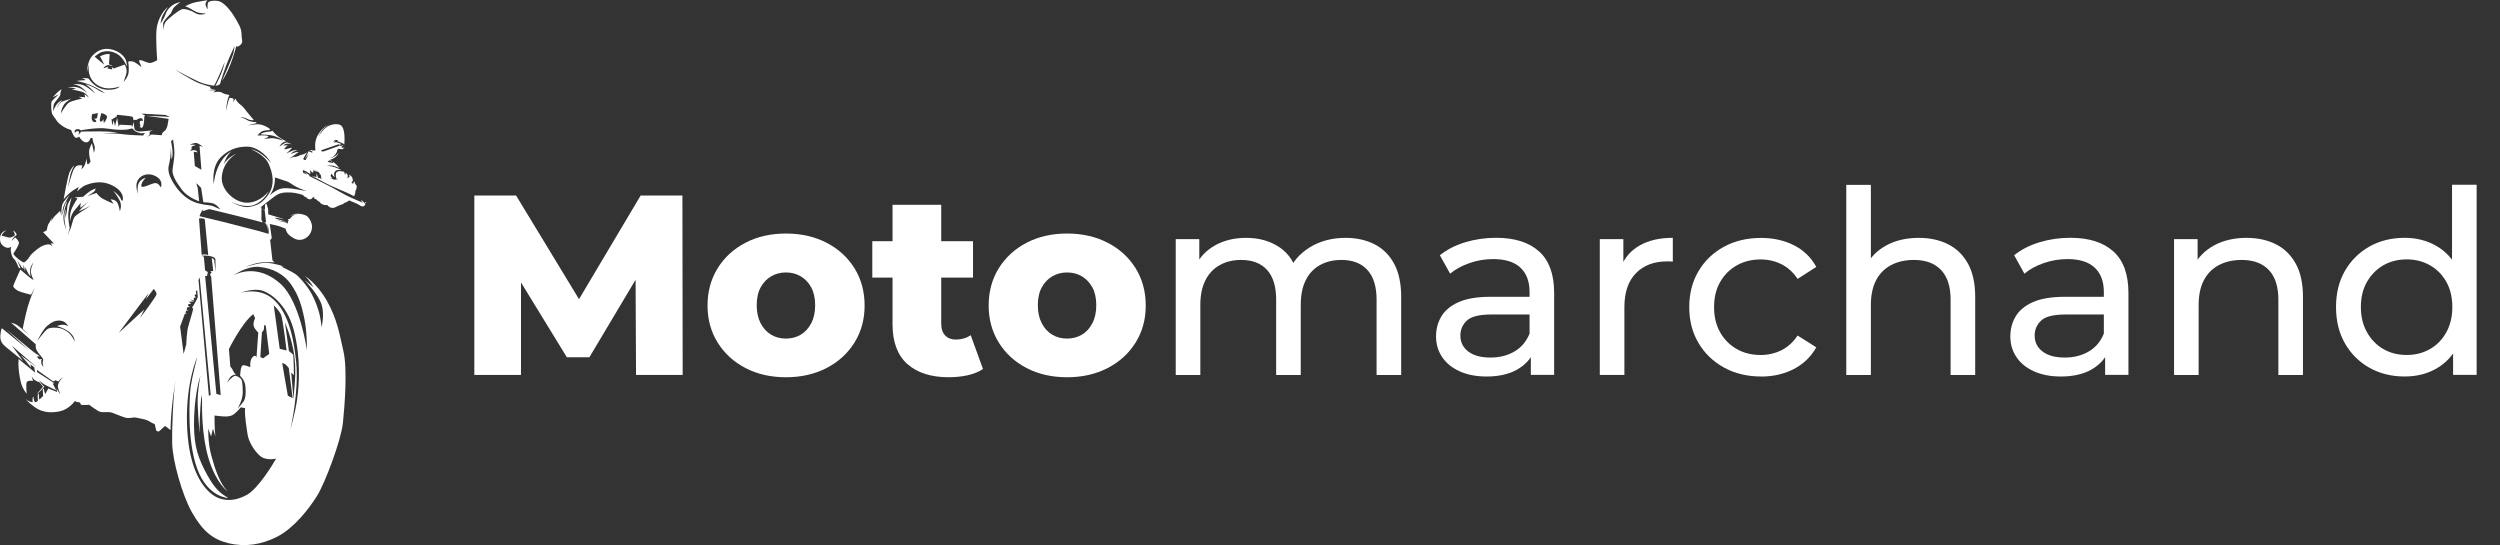
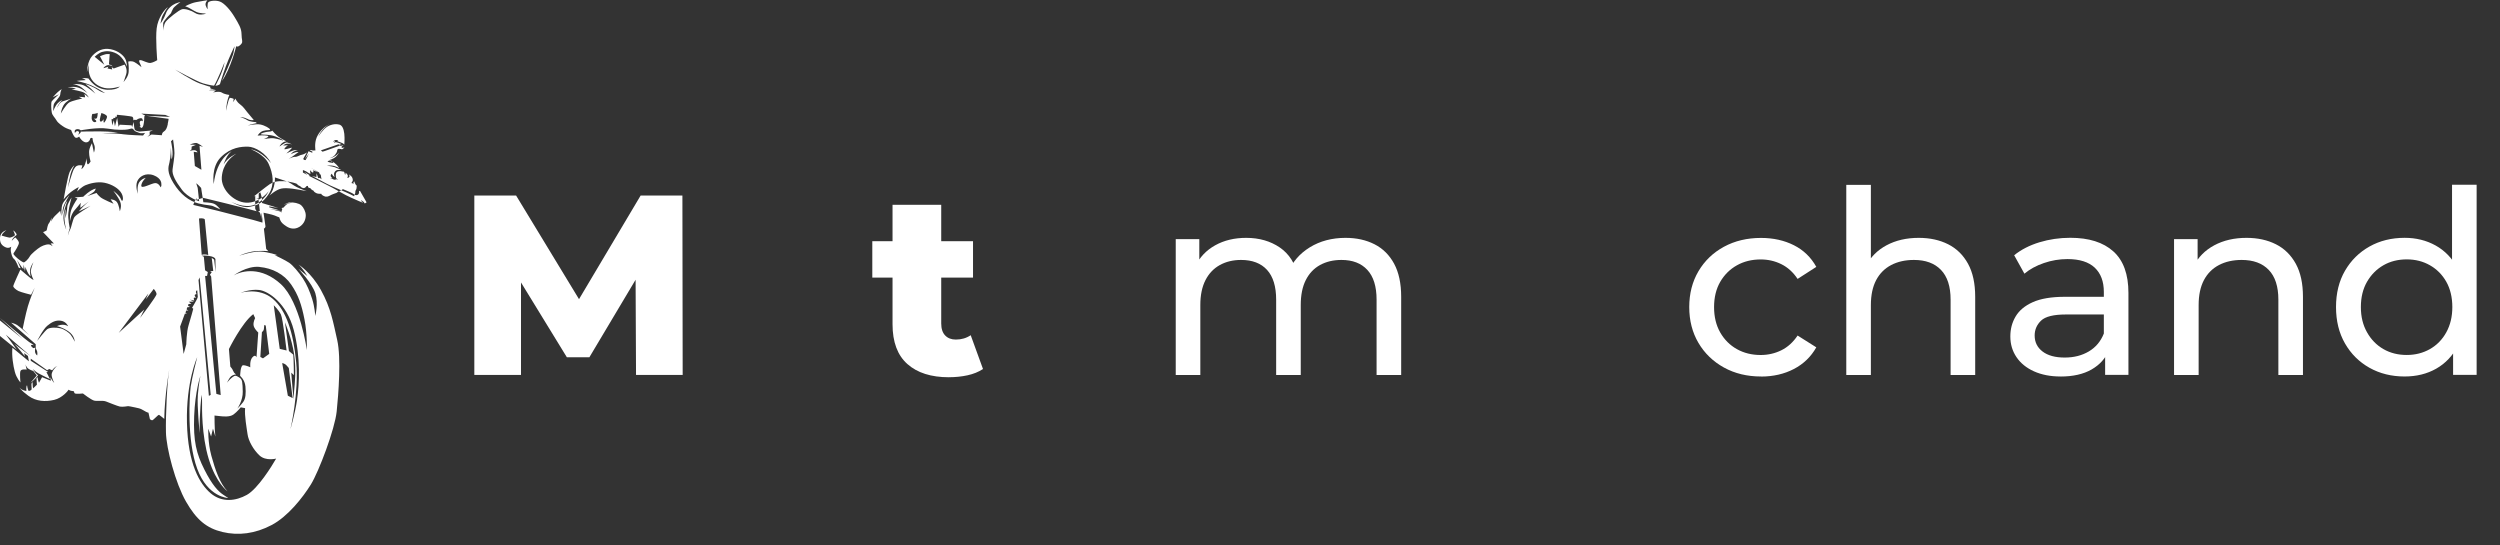
<svg xmlns="http://www.w3.org/2000/svg" id="Lager_1" data-name="Lager 1" viewBox="0 0 756.33 164.94">
  <rect x="0" y="0" width="756.33" height="164.94" fill="#333333" stroke="none" />
-   <path d="M110.9,61.21s-.61.55-.67.21-.86-.8-.86-.8l-.19.19s.44.17.57.38-.34,0-1.1-.32c-.76-.34-3.5-1.45-5.65-2.72s-2.76-1.5-3.79-2.06c-1.03-.59-5.81-2.91-5.81-2.91l.32-.15-1.66-1.01.91.91-1.33-.74v-.74s.63.19.97.4,1.28.88,1.31.72c0-.17-.15-1.1-.15-1.1,0,0,.8.95.97.7.19-.25-.04-.67-.04-.67l1.56.65-2.19-1.39s2.17,1.28,2.38,1.35.25.55.25.55l.34.21.21,1.37s-.23-.23-.42-.36c-.17-.13-.57,0-.57,0l-.48-1.47-.06,1.16-1.35-.34s2.04,1.03,3.33,1.75,2.84,1.47,5.31,2.49c2.49,1.01,4.11,1.9,4.11,1.9,0,0,.46-1.01.38-1.33s.27-.59.34-.99c.06-.4.15-.99-.06-1.03s-.63-1.18-.63-1.18l-.25.38.11.36-.7-.21s.36-.51.42-.78c.04-.27-.04-.63-.23-.97-.17-.34-.86-.8-.91-.86s.23.46.13.72-.67.38-.67.38c0,0,.23-.48.17-.78-.06-.29-.63-.82-.63-.82l-.17.7s-.23-.61-.27-.86c-.04-.23-.57-.21-.57-.21,0,0-.13-.08-.63-.11-.51,0-.88.04-1.16.38-.27.32-.23.95-.13,1.58.06.32.38.48.67.57h0c-.53,0-1.05-.25-1.05-.25l.46.32s-.74.04-.97-.15-.99-.25-.99-.25c0,0,.7-.06.76-.06.08,0-.57-.44-.51-.78.06-.34.34-.59.34-.59l.19.36c.19.36.67.67.67.67,0,0-.21-.61-.17-1.03.04-.44.44-.99.95-1.1.51-.11,1.28.02,1.28.02,0,0-.97-.51-1.96-.86s-2.46-.46-2.46-.46c0,0,1.07-.17,1.9,0,.8.15,1.87.72,1.87.72,0,0-.4-.61-.78-.99-.36-.38-1.12-.95-1.12-.95l.11.38s-.46-.06-.99-.15c-.53-.08-.78-.34-.78-.34,0,0,.23-.15.7-.15s.84.38.84.38c0,0-.15-.32-.36-.42-.23-.11-.99-.13-.99-.13,0,0,.7-.06,1.75-.65,1.05-.59,1.52-1.69,1.52-1.69-1.1,1.47-2.8,1.71-2.8,1.71,0,0,.34-.11.95-.44.61-.36.8-.76,1.12-1.24.32-.51.08-1.12.61-1.16.51-.04.74.15,1.05.13s.76-.61.76-.61c0,0-.13.06-.42.15-.29.08-.61-.11-.51-.27s.67-.61.67-.61c0,0-.67.32-.88.32-.23,0-.32-.15-.32-.15,0,0-.23.23-.82.38s-4.28,1.62-4.44,1.5c-.17-.13-.42-.38-.42-.38l5.29-1.83.84.32s-.38-.29-.42-.34c-.02-.04.59-.04.59-.04,0,0-.78-.32-1.1-.42-.34-.11-.72-.17-.72-.17-.21.11-.51.19-.51.19.06-.34.42-.63.42-.63-.27,0-.76.4-.76.4.11-.27.4-.53.76-.61.36-.08.84.17.84.17l-.27.19s1.52.53,1.75.7.36.34.36.34c0,0,.17-1.77,0-3.29-.19-1.52-.61-2.53-1.52-2.78-.88-.25-2.27-.17-3.62.63s-2.74,3.05-2.74,3.05c0,0,.42-1.05,1.43-2.21s1.98-1.54,1.98-1.54c0,0-.44.13-1.03.53-.61.4-2.02,1.56-2.82,3.37s-.4,3.98-.4,3.98c0,0-.48.04-.7.04s-.63-.15-.63-.15l-.36.04s.11.21.53.32c.44.11.19.44.13.44s-1.07-.44-1.07-.44l-1.07,2.38,1.2-1.66s-.86,1.79-1.01,1.94-.7-.19-.74-.27c-.04-.08,1.14-2.02,1.14-2.02,0,0-.99.65-1.56.7s-1.26.65-2.02.63-1.96.63-1.96.63c0,0,.67-.4,1.22-.78.55-.4,1.79-1.31,1.79-1.31-.97-.13-2.4.7-2.4.7l.48-.51c.48-.51,1.73-.76,1.73-.76h-.78c-.78-.02-2.74,1.03-2.74,1.03,0,0,2.06-1.83,1.62-1.77s-2.46.8-2.19.32c.25-.48,1.05-1.05,1.05-1.05l-1.43.08s.46-.48,1.14-.57c.7-.08,1.56.27,1.56.27,0,0-1.33-.78-1.87-.59s-1.94,1.18-1.94,1.18c0,0,.11-.38.72-.97.63-.57,1.35-.61,1.35-.61,0,0-.8-.34-2.02-1.12-1.22-.78-2.23-2.11-2.23-2.11,0,0-.19.32-1.05.32s-2.97.63-2.32.82c.63.19,2.42-.08,4.34.65,1.9.72,2.4,1.26,2.4,1.26,0,0-1.75-.57-2.86-.72-1.1-.15-3.1.25-3.1.25,0,0,2.11-.8,1.12-1.03s-2.97-.04-2.97-.04c0,0,.59-1.1,1.71-1.43,1.12-.34,2.13-.08,2.04-.42-.08-.34-1.54-1.22-2.91-1.5s-3.9.32-3.9.32c.99-.4,2.82-.74,2.82-.74l-.29-.29s-1.94-.13-2.59-.61c-.65-.48-2.19-.95-2.19-.95,0,0,1.14,0,2.21.57,1.07.59,1.94.34,1.94.34,0,0-1.22-1.45-1.94-2.32-.7-.84-1.22-1.71-2.23-2.44s-1.39-1.73-1.39-1.73c-.21.44-.8,1.12-.8,1.12,0,0,.44-.93.19-1.07-.23-.15-1.07-.29-1.07-.29-.59.72-1.12,3.94-1.12,3.94,0,0,0-1.12.27-2.55.29-1.43.7-2.25.7-2.25,0,0-1.47-.17-2.25-.7-.8-.53-2.7-.04-2.7-.04l.91-.59-.57-.06c-.57-.06-1.56-.02-1.56-.02.88-.38,2-.11,2-.11,0,0-.65-.27-1.22-.32s-.36-.63-.36-.63c0,0-.86-.17-3.18-.99s-7.48-4.21-7.48-4.21c0,0,6.49,3.58,8.47,4.17s3.31.7,3.31.7c1.12-1.81,3.2-7.12,3.2-7.12-.53,3.14-2.8,7.14-2.8,7.14.72,0,1.37-.46,1.37-.46,0,0,.76-2.59,1.77-5.35,1.01-2.78,2.65-6.15,2.65-6.15,0,0-.04.72-.32,2.02-.25,1.31-3.5,8.53-3.5,8.53,2.7-3.79,4.34-10.55,4.34-10.55.42.32,1.1-.11,1.6-.78.48-.67,0-1.16,0-2.91-.02-1.73-.84-3.03-2.13-5.18-1.28-2.15-3.08-4.13-4.38-4.63s-3.16-.23-3.54.21c-.36.44-.19,2.09-.19,2.09,0,0-.29-.25-.59-1.1-.29-.84.53-1.6.53-1.6,0,0-1.71.21-3.48.57s-3.26,1.26-3.26,1.26l.57.19c.57.19,1.96,1.14,2.93,1.56.99.4,2.84.44,2.84.44-.61.29-2.23.57-3.33-.17s-3.03-1.37-3.96-1.14c-.93.23-4.23,2.82-4.95,3.81-.72.97-.65,2.74-.65,2.74,0,0-.13-1.64-.11-2.32,0-.65,2.36-3.03,2.36-3.03,0,0,.34-.88.67-1.45s2.19-1.94,2.19-1.94c0,0-.57.11-1.5.48-.93.38-2.42,1.54-2.91,3.01-.48,1.45-1.64,3.08-1.64,3.08l.29-1.43c.29-1.43,1.98-3.62,1.98-3.62-1.1.76-3.03,3.37-3.41,6.47-.38,3.12.17,9.61.17,9.61,0,0-1.12.7-2,.84-.86.13-2.46-.84-3.1-.86s-.34.57-.02,1.22c.32.67.34.91.34.91,0,0-1.24-1.07-2.15-1.54-.93-.46-1.85-.13-1.85-.13,0,0,.27,1.6.13,3.18s-1.56,2.99-1.56,2.99c0,0,.34-.74.82-2.36.48-1.6-.48-2.91-.48-2.91l-3.29,1.18-.61-.42.15.72-1.43-.32.27-.51-1.5.44s.21-.53,1.01-.84c.78-.32,1.73.29,1.73.29-.17-.44-1.07-.59-1.07-.59l.23-3.14h-.72c-.72-.02-2.23.67-2.23.67l1.33,2.57-2.93-2.42s1.28-1.2,2.21-1.45,2.49-.53,4.49.53c1.98,1.05,3.08,3.92,3.08,3.92,0,0,0-1.35-.51-2.34-.48-.99-2.04-2.46-4.38-2.93-2.32-.46-4.13.4-5.62,2-1.5,1.6-1.62,4.89-1.62,4.89l.67-2.68c-.13.61-.34,2.04.15,3.6.65,2.04,2.36,3.39,4.42,3.88s4.72-.42,4.72-.42c0,0-.48.57-1.58.8s-2.84.42-4.72-.42c-1.87-.84-3.18-2.8-3.18-2.8-.36-.13-1.98-.15-1.98-.15,0,0,1.64.65.93.65s-2.53.23-2.53.23c0,0,2.63.55,4.4,1.33,1.79.78,4.23,2.36,4.23,2.36,0,0-1.16-.23-2.4-1.1s-3.48-1.64-3.48-1.64c0,0,.15.27.97.86s1.98,2.06,1.98,2.06c0,0-2.27-2.02-3.67-2.57-1.39-.57-3.14-.29-3.14-.29,0,0,.78,0,1.94.57s2.51,2.15,2.51,2.15c0,0-1.77-1.54-3.33-1.83s-2.72.11-2.72.11h.91c.91.02,1.58.4,1.58.4l-1.33.19s2.95.42,3.94,1.03c.97.61,1.26,1.39,1.26,1.39l-1.31-1.1s.42,1.18.04,1.05c-.38-.13-1.71-.15-1.71-.15l1.03.51s-2.95.61-3.94,1.18c-.99.59-2.55,3.37-2.55,3.37,0,0,.17-1.41.84-2.53s2.34-2.02,2.34-2.02c0,0-1.45.51-2.53.82s-1.75,2-1.75,2c.15-1.1,1.54-2.32,1.54-2.32,0,0-.57.08-1.39.93-.82.86-1.33,2.38-1.33,2.38,0,0-.04-1.07.13-1.94.17-.86,1.96-2.3,1.98-3.08,0-.78.44-1.64.44-1.64l-.67.46c-.67.46-2.04,2.02-2.04,2.02l1.87-.93s-1.9,1.73-2.17,2.15-.17,2.36,0,3.33.97,1.58,1.43,2.42,1.77,1.69,2.42,2.09c.65.4,2,.82,2,.82,0,0,.57,1.56,1.1,2.15.53.57,1.35-.15,1.35-.15,0,0,.46,1.03,1.43,1.56s1.71-.15,1.87-.8.76-.25.76-.25c0,0-.06.74.44,1.85.53,1.12-.04,2.49-.04,2.49l-.59-2.82s-.86,1.37-.88,2.61c-.02,1.26.46,2.91.46,2.91,0,0-.67,1.12-.95.76-.25-.36-.21-1.79-.21-1.79,0,0-.04.44-.48,1.73-.44,1.28-1.14,1.6-1.14,1.6l.29-1.14-.7-.04c-.7-.04-1.33.21-1.87,1.2s-1.83,5.6-1.83,5.6c0,0,.53-2.89.82-4.09s1.16-2.68,1.16-2.68c0,0-.76.55-1.41,1.98s-1.83,8.32-1.83,8.32c0,0,1.1-1.39,2.17-2.21,1.05-.82,2.42-1.54,2.42-1.54l-.53,1.37s1.41-1.43,2.53-1.9,3.58-1.2,5.81-.74,4.32,1.73,5.12,3.2c.82,1.47.27,3.03-.15,1.83-.42-1.2-2.32-2.59-2.32-2.59,0,0,1.5,1.92,2.06,3.31s-.11,2.86-.11,2.86c0,0-.27-1.96-.88-2.76-.61-.82-1.9-.84-1.9-.84l.88,1.33s-3.1-1.28-3.9-1.92c-.8-.65-1.26-1.35-1.26-1.35l-2.78.95s1.69-.99,2.02-1.31c.34-.32.55-.97.55-.97-1.77.42-3.81,2.49-3.81,2.49l-2.61.19.88.34s-.95,1.31-1.71,2.97c-.74,1.66-.57,4-.57,4,0,0,.21-2.13,1.5-3.54,1.28-1.41,1.94-2.51,1.77-1.92s-.11,1.31-.11,1.31l2.53-1.94s-.21.21-1.01.91c-.8.7-2.04,2.13-2.04,2.13l3.6-1.71s-4.36,2.61-4.89,3.41-.95,3.22-1.28,3.73-.7,1.87-.7,1.87c0-.29.57-2.3.57-2.3,0,0-.61-2.68-.42-4.59s.97-4.61.97-4.61c0,0-1.33,1.85-1.31,2.91,0,1.05-.55,3.37-.55,3.37-.06-1.05.08-2.86.08-2.86-.99,2.23.17,6.26.17,6.26,0,0-.72-1.39-.84-3.45-.11-2.06,1.2-5.31,1.2-5.31-1.1,1.1-1.47,4.38-1.47,4.38,0,0-.13-1.22.19-2.36.32-1.14,1.9-3.71,1.9-3.71,0,0-1.69,1.71-2.11,2.74-.44,1.03-.36,3.64-.36,3.64l-.34-1.6s-1.07,1.05-1.62,1.56-1.14,1.66-1.14,1.66l.21-1.2s-.65,1.58-.91,1.81-.61,1.81-.61,2-1.12.61-1.12.61l3.29,3.43-.99-.04.61.88-.63-.4c-.63-.4-2,0-3.01.57-.99.59-2.91,2.19-3.29,2.91s-1.54,1.96-1.92,1.79c-.38-.15-1.43-.8-2.36-1.73-.95-.91-.63-.99-.46-1.26.19-.27,1.62-2.4,1.45-3.05s-1.07-1.5-1.07-1.5c-.42.23-1.1,1.05-1.1,1.05.23-1.01,1.5-1.79,1.5-1.79-.08-.8-1.05-1.39-1.05-1.39,0,0,.61,1.26.51,1.47-.08.21-1.18.74-1.58.72-.38,0-2.42-.61-2.42-.61.23-.88,1.43-1.62,1.43-1.62,0,0-1.77.42-1.92,2.13-.15,1.71.55,2.49,1.6,2.99,1.03.51,1.79-.15,1.79-.15,0,0-.25.78-.11,1.47s.36,1.81.95,2.25c.59.46,1.41,2.63,1.41,2.63,0,0,.63.27.57.13s-1.07-2.46-1.07-2.46c0,0,.17.27.84,1.33s1.07,1.39,1.07,1.39l.11-1.31.38,2.06.17-1.37s.08.48.55,1.47.99,1.43.99,1.43c0,0-.23-.84-.15-1.96s.99-2.32.99-2.32c0,0-.74,1.64-.76,2.72,0,1.07.82,2.61.82,2.61l-.48-.25c-.48-.25-3.52-2.89-3.52-2.89,0,0-2.15,4.63-2.15,5.01s.74,1.05,1.56,1.47c.82.4,3.83,1.14,3.83,1.14l1.1-2.13s-1.41,3.33-2.06,5.58c-.67,2.25-1.58,6.82-1.58,6.82l1.98,1.98s-2.86-2.59-3.67-3.1-1.81-.7-1.81-.7l7.44,6.51s-.11,1.14.27,1.77c.38.63.4.76,1.26,1.75.84,1.01.84,1.1.63,1.66s.19,1.62.19,1.62c0,0-.59-.34-.67-1.16-.08-.8.17-1.2.17-1.2l-.7.15s-.88-.65-.65-.88c.25-.23.91.04.91.04,0,0-1.01-.76-1.52-1.01-.51-.25-8.91-7.35-8.91-7.35l6.93,6.4-8.15-6.64c-.25.38-.57,2.21-.44,3.14.13.93.59,1.66,1.69,2.57,1.1.93,5.16,4.19,5.16,4.19l-3.33-4.55,7.54,6.53-4.99-3.77.99,1.07,2.25,2.76-.25-.99,1.16.86.29,1.62-4.99-4.11c-.25,2.4.23,5.39.74,7.31s1.69,3.18,1.69,3.18c0,0-.27-2.7,0-3.43s1.9-.44,1.9-.44l-.42-1.62c.06.23.23.63.57,1.03.51.61,1.83,1.01,1.83,1.01l1.05,1.33c-.46.67-1.87,2.19-1.87,2.19,1.05-.59,2.27-2.23,2.27-2.23l-.44-.36c-.44-.36-1.14-1.54-1.14-1.54,0,0,.8.8,1.62,1.28s3.56,1.77,3.56,1.77l-1.07-2.11h.57l-5.31-3.43v-.63l4.95,3.5.63-.38.88.4c.8-1.1,1.6-1.33,1.6-1.33-.55.23-1.79,1.73-1.75,2.72s.8,2.44.8,2.44c-.42-.36-1.2-1.75-1.2-1.75l.19,1.07-2.68-1.07-.93,1.69c-.29-.61-.44-1.69-.44-1.69,0,0-.34.23-.32.42s.13,1.85.13,1.85c-.36.42-1.16,1.1-1.16,1.1-.15-.57-.15-1.9-.15-1.9l-.25.32c-.25.32.06,1.56-.06,1.92-.13.36-.88.46-.88.46-.32-.48-.48-1.71-.48-1.71-.34.15-.21,1.71-.21,1.71-1.58-.23-2.11-1.07-2.11-1.07,0,0,.38.82,2.72,2.53,2.34,1.73,5.18,1.85,7.79,1.24,2.53-.59,4.34-2.91,4.36-3.08.08.06.57.36,1.22.4.74.04.29.42.67.7.38.27,2.46.04,2.46.04,0,0,2.44,1.9,3.37,2.15.93.25,2.57-.13,3.62.27,1.03.4,3.41,1.37,4.19,1.54.78.17,2.49-.13,2.49-.13,0,0,1.2.15,2.15.4s1.35.17,2.51.88c1.16.72,1.5.7,1.5.7l.44,1.96s.29.27.65.34c.36.06,1.85-1.79,2.13-1.64s1.56,1.22,1.56,1.22c.13-7.39,1.52-15,1.52-15-.65,3.6-1.12,14.13-1.01,19.02.08,4.89,2.91,15.5,6.07,21,3.16,5.5,6.21,8.05,11.04,9.2s9.9.51,14.83-2.09c4.93-2.57,9.46-8.34,11.9-12.28,2.44-3.94,7.27-16.79,7.81-22.08.55-5.29,1.39-16.18.17-21.59-1.22-5.41-1.92-9.71-4.91-15.12-2.99-5.41-6.78-7.73-6.78-7.73,1.24,1.07,2.65,3.45,2.65,3.45l-2.72-2.21s4.17,4.36,5.14,7.44-.02,6.85-.02,6.85c0,0-.17-2.7-.93-5.1-.76-2.4-1.62-4.42-2.82-6.26-1.2-1.81-3.03-3.96-4.13-4.72s-4.34-2.3-4.34-2.3h.8s-2.72-1.01-5.22-1.1-6.36,1.26-6.36,1.26c0,0,1.62-.82,3.83-1.24,2.21-.4,4.97-.15,4.97-.15l-.65-.65-.7-6.15s.51-.29.48-.7c-.04-.4-.59-4.13-.59-4.13,0,0,2.68.55,3.39.86.72.34,1.39.55,1.39.55,0,0,0,.19.29.86.27.65.78,1.16,1.85,1.85,1.07.7,2.46,1.05,3.96.15,1.47-.93,1.9-2.38,1.9-3.48s-.67-2.4-1.37-3.03-2.38-.95-3.43-.86c-1.07.08-1.83.78-1.83.78l.67-.34c.67-.34,2.06-.36,2.06-.36,0,0-.95.08-1.5.29s-1.33,1.18-1.33,1.18l-.63.15.27.27c-.15.34-.36,1.14-.36,1.14l-.13-.34-3.37-.84,3.41.59-3.5-1.05v-.29l2.76.51-4.97-1.52s.02-1.26-.04-1.6-.48-1.66-.48-1.66l-.46.4v1.47l-.76-.13.67.29.42,3.62-.57.15s.38.06.61.42c.23.36.48,2.13.48,2.13l-.13-2.09s.11.08.29,1.12c.19,1.01.11,1.81.11,1.81,0,0-1.5-.44-2.7-.78s-7.67-2-10.68-2.76c-3.03-.76-7.52-1.81-7.52-1.81,0,0,0-.19.27-.78.25-.61.82-1.37.82-1.37l-.17.63s1.98-.63,2.02-.63,1.69.4,7.01,1.71c5.33,1.31,9.2,2.34,9.2,2.34,0,0-.44-.61-.44-.82s.02-3.81.02-3.81l-.44.17s3.75-2.99,4.76-3.67,2.15-1.05,4.32-.95c2.19.11,3.81.74,3.81.74,0,0,.17.08.42.36.25.29.76.4.76.4,0,0,.02.29.7.53.67.23.97-.27,1.1-.46.13-.17.51-.13.51-.13,0,0,0,.34.08.44s.67.25.67.25c0,0,.02.11.29.36s.65.38.65.38l.08.17c.08.17.57.53,1.01.67s1.26.11,1.26.11l.06.15c.06.15.36.34.67.51s.63.23,1.01.19.97-.36,1.41-.59c.42-.23,1.03-.36,1.41-.53.38-.17.36-.4.8-.48.44-.11,1.18-.67,1.18-.67,0,0,2.63,1.07,3.01,1.35.38.29.88.67,1.47.36s.38-1.16.38-1.16h.32ZM21.5,101.4c-.65-.82-2.04-1.81-3.29-2.09-1.24-.29-3.12-.27-3.88.25-.76.53-3.1,3.6-3.1,3.6,0,0,1.75-3.5,3.05-4.59s2.57-1.79,4.15-1.54c1.58.23,2.19,1.66,2.19,1.66-1.6-.99-3.39-.02-3.39-.02,0,0,1.37.21,3.39,1.52,2.02,1.33,1.98,3.18,1.98,3.18,0,0-.48-1.14-1.14-1.96l.02-.02ZM57.42,43.73s1.26-.53,1.92-.48,2.09,1.18,2.09,1.18l-1.07-.32.57,7.25-1.98-1.14-.34-4.3,1.14.17s-.02-.29-.57-.57c-.53-.27-1.77.15-1.77.15l.53-.46.04-.86,1.31-.53-1.83-.08h-.02ZM30.33,35.43c.32-.95.32-1.24.32-1.24.65.17,1.73.59,1.73,1.12s-.82,2.04-.99,1.75c-.17-.32,0-1.07,0-1.07,0,0-.15.38-.63.72-.48.32-.74-.27-.42-1.24v-.02ZM27.87,34.48c1.05,0,1.69-.34,1.69-.34,0,0-.02,1.28-.29,1.6-.27.32-.8.13-.86.13s.8.55.72.84c-.11.29-.84.48-1.24-.32s.04-1.92.04-1.92h-.04ZM36.97,40.57c-2.09-.27-6.21-.25-6.21-.25l4.91-.21s-2.06-.34-5.54-.36c-3.48-.02-5.71.08-5.71.08,0,0,.11.27-.38.63l-.48.36s.74-.82.11-1.1c-.63-.27-.99.53-.99.53,0,0-.4-.93.46-1.14.86-.19,1.28.32,1.28.32,0,0,5.16-1.01,8.15-.51s5.33.38,6.11.23c.78-.15,1.33-.53,1.73.06.4.57.76.61,1.58.95.8.34,1.9.04,1.9.04l-.61.8s-4.19-.13-6.28-.4l-.02-.04ZM42.38,96.18l1.28-2.57-7.75,7.1,8.99-11.94-.78,1.79,2.4-3.16s.82.88.84,1.58c.02.67-4.99,7.22-4.99,7.22v-.02ZM48.61,56.7s-.55-1.35-1.66-1.31c-1.12.04-4.28,1.94-4.21.76.08-1.16,1.35-2.34,1.35-2.34,0,0-1.2.21-1.98,1.35-.76,1.12-.42,3.48-.42,3.48,0,0-.78-2.17-.21-3.69s2.57-2.82,5.01-1.92c2.44.93,2.32,2.57,2.32,2.57.15.7-.23,1.1-.23,1.1h.04ZM50.76,37.58c-.25,1.14-.57,1.85-1.2,2.23s-.59,1.1-.59,1.1l-3.14-.21-1.26.72.7-.65v-.93l1.01-.4-4.04.36s-1.28-.11-1.5-.65c-.19-.55-.29-2.25-.29-2.25l-.48,1.56-.15-.55-3.62-.19-.32.65-.44-2.7-.67,2.53-.34-1.81-.48,1.56-.21-1.9h.57l-.06-.38h.59s.17-.36.17-.48c-.02-.02-.04-.04,0-.04,0,0,.02,0,0,.04.08.08.32.23.32.23l.04-.7s4.49.4,4.74.65c.27.25.23,1.03.23,1.03l.51-.21s.21.29.57,0,.97-.48,1.39-.42c.42.08.4.95.4.95,0,0-.38-.42-.78-.06s.11,1.54.11,1.54h-.34s.13.11.34.36.59.21.84-.67c.25-.88.29-2.7.29-2.7l.25-.23-1.16-.59,7.25.4,1.45.59-7.33-.34,6.87.93s0,.48-.27,1.6l.06.04ZM55.54,107.01l-1.05-8.21,1.45-3.92h.59l-.42-.32.25-.63.63.04-.53-.36.17-.63.86-.11-.59-.34.11-.55.88-.08-.78-.61,1.54-.06-1.18-.59,1.31.29s-.23-.65-.15-.8c.08-.17.72-.06.72-.06,0,0-.46-.44-.46-.74,0-.27.61-.38.61-.38,0,0-.23-.13-.23-.61s.4-.51.4-.51l.17,2-.13.4c-.13.4-1.6,2.89-1.6,2.89l.36.29s-.78,2.97-1.41,4.97c-.63,1.98-.7,5.77-.7,5.77l-.78,2.86-.04-.02ZM84.63,105.55l-1.81-13.21s1.56,1.5,2.17,2.82,1.71,10.87,1.71,10.87l-2.04-.48h-.02ZM88.74,107.3l-1.33-1.1-1.2-8.68s2.06,4.87,2.76,9.63c.7,4.78.21,8.89,0,11.25l-.19,2.36-.67-8.03.8.76s-.04-4.78-.19-6.19h.02ZM85.37,109.85s.78.06,1.39.78l.61.7,1.16,9.1-1.45-.72-1.71-9.86ZM89.9,120.8c-.67,4.51-2.04,9.04-2.04,9.04,0,0,2.63-11.21,1.75-20.22s-2.95-15.67-7.1-19.23c-4.13-3.54-9.71-1.81-9.71-1.81,0,0,2.8-1.16,5.56-.86,2.76.29,8.4,3.98,10.53,12.2,2.13,8.21,1.66,16.39.99,20.9h.02ZM81.43,107.07l-1.87,1.35-.8-.44.48-7.5s.57-.46.59-.88c0-.42.15-1.31.15-1.31l.42.21,1.05,8.57h-.02ZM78.48,80.76c3.92.36,7.46,2.17,9.63,5.35,2.17,3.2,3.12,6.05,4,10.49.88,4.44.72,9.31.72,9.31,0,0-2-14.56-7.86-19.95-5.88-5.37-11.67-4.15-14.3-2.61,0,0,3.9-2.97,7.81-2.61v.02ZM70.56,112.27c-.19-.63-.88-1.37-.88-1.37l-.42-5.31s3.94-8,7.37-10.55l.55,1.2s-.55,1.01-.48,2.06,1.43,2.3,1.43,2.3l-.53,7.5s-.32-1.03-1.22-.02c-.91,1.01-.65,3.03-.65,3.03,0,0-1.31-.63-2.17-.61-.86,0-.91,3.24-.91,3.24,0,0,1.41,1.1,1.6,3.18.17,2.06.11,3.67-.74,4.78-.86,1.12-1.71,1.92-1.71,1.92,0,0,1.73-2.46,1.64-5.18s-.06-3.64-1.05-4.23c-.97-.59-1.24-.78-2.15-.04s-1.56,1.62-1.56,1.62c0,0,.63-1.45,1.26-1.96s1.47-.57,1.47-.57c0,0-.65-.38-.84-1.01l-.02.02ZM70.61,125.42c1.1-.78,2.23-2.19,2.23-2.19l1.31.25c-.21,2.32.46,5.88.74,7.88.27,2,1.75,4.7,3.64,6.45,1.9,1.75,5.01.93,5.01.93-1.28,2.25-5.54,9.12-8.85,10.97s-7.5,2.42-10.93-.46c-3.41-2.89-6.91-8.95-7.2-21.36-.29-12.43,3.1-19.82,3.1-19.82,0,0-1.58,6.15-1.96,8.87-.36,2.72-1.24,16.16,1.96,24.86,3.2,8.72,9.39,8.87,9.39,8.87l-1.5-.99c-1.5-.99-3.35-2.89-5.73-7.65-2.4-4.76-3.37-8.53-3.08-16.14.29-7.63,1.9-12.22,1.9-12.22,0,0-.48,2.19-.78,5.75-.29,3.56.55,11.61.55,11.61-.13-6.11.57-11.61.57-11.61,0,0,.17,1.22.15,2.38,0,1.16-.21,9.82,2.04,17.13s5.67,9.71,5.67,9.71c-2.36-2.44-3.75-6.61-4.89-10.74-1.12-4.13-.93-8.19-.93-8.19l.84,2.34.57-2.38.72,2.4c-.27-2.44-.25-6.36-.25-6.36,0,0,.84.08,1.75.19.93.11,2.86.29,3.96-.48v.02ZM60.07,84.68l.34-.74,3.33,35.53-.55.29-3.14-35.09h.02ZM65.17,78.55l.06,3.81-.44-3.81-.74-.55.46,3.96-.97.13.51.25-.53.76.36.57,2.89,35.85-1.31-.36-3.41-35.68h.59l.23-1.18-.82-.51-.38-4.11-.65-.32s1.62-.15,2.93.21c1.31.36,1.24.95,1.24.95l-.02.02ZM61.95,66.35l1.05,10.81s-1.18-.42-1.98-.04l-.82-11s1.16-.29,1.75.23ZM64.73,62.48c-1.18-.55-1.92-.23-4.74-.95-2.82-.74-5.41-2.74-7.48-6.09s-1.62-4.82-1.24-6.32c.38-1.52.44-4.47.44-4.47l.17,3.52c.82-1.35-.15-5.43-.15-5.43l.63-.55s.44,2.84.42,4.15c-.02,1.33-.34,3.22-.57,4.87-.23,1.64.93,3.64,2.8,6.15s5.24,3.52,5.24,3.52l-.44-4.04-.46-1.41c.59.4,1.5,1.43,1.5,1.43l.67,4.32s2.23.04,3.22.46c.99.42,1.9,1.71,1.9,1.71,0,0-.76-.34-1.94-.88l.02.02ZM75.43,62.58c-2.36.44-5.48-1.54-5.48-1.54,0,0,4.02,2.19,7.1.88,3.05-1.31,4.23-4.11,4.23-4.11,0,0-2.13,3.18-6.09,3.5s-8.4-3.77-8.09-7.77c.32-3.98,2.82-6.02,4.36-7.04,0,0-2.61,1.12-3.81,3.24,0,0,.91-2.97,2.42-3.98,0,0-4.53,2-5.41,9.92,0,0-.86-5.14,2.17-8.13,3.01-2.99,6.17-3.22,8.24-3.18s5.43,1.98,6.91,4.97c0,0-2.74-3.6-6.13-4.19,0,0,4.09,1.47,5.43,4.44,1.35,2.97,1.87,6.34,0,9.14-1.9,2.8-3.45,3.41-5.81,3.85l-.04-.02ZM91.63,57.61c-1.16-.21-4.84-.97-6.57-.55-1.73.4-3.6,2.17-3.6,2.17,1.94-2.27,1.71-5.56,1.71-5.56,0,0,2.19.76,3.41,1.14,1.22.38,1.94,1.16,3.16,1.77s3.05,1.24,3.05,1.24c0,0-1.16-.21-1.16-.21Z" fill="#fff" />
+   <path d="M110.9,61.21s-.61.55-.67.21-.86-.8-.86-.8l-.19.19s.44.17.57.38-.34,0-1.1-.32c-.76-.34-3.5-1.45-5.65-2.72s-2.76-1.5-3.79-2.06c-1.03-.59-5.81-2.91-5.81-2.91l.32-.15-1.66-1.01.91.91-1.33-.74v-.74s.63.19.97.4,1.28.88,1.31.72c0-.17-.15-1.1-.15-1.1,0,0,.8.95.97.7.19-.25-.04-.67-.04-.67l1.56.65-2.19-1.39s2.17,1.28,2.38,1.35.25.55.25.55l.34.21.21,1.37s-.23-.23-.42-.36c-.17-.13-.57,0-.57,0l-.48-1.47-.06,1.16-1.35-.34s2.04,1.03,3.33,1.75,2.84,1.47,5.31,2.49c2.49,1.01,4.11,1.9,4.11,1.9,0,0,.46-1.01.38-1.33s.27-.59.34-.99c.06-.4.15-.99-.06-1.03s-.63-1.18-.63-1.18l-.25.38.11.36-.7-.21s.36-.51.42-.78c.04-.27-.04-.63-.23-.97-.17-.34-.86-.8-.91-.86s.23.46.13.72-.67.38-.67.38c0,0,.23-.48.17-.78-.06-.29-.63-.82-.63-.82l-.17.7s-.23-.61-.27-.86c-.04-.23-.57-.21-.57-.21,0,0-.13-.08-.63-.11-.51,0-.88.04-1.16.38-.27.32-.23.95-.13,1.58.06.32.38.48.67.57h0c-.53,0-1.05-.25-1.05-.25l.46.32s-.74.04-.97-.15-.99-.25-.99-.25c0,0,.7-.06.76-.06.08,0-.57-.44-.51-.78.06-.34.34-.59.34-.59l.19.36c.19.36.67.67.67.67,0,0-.21-.61-.17-1.03.04-.44.44-.99.95-1.1.51-.11,1.28.02,1.28.02,0,0-.97-.51-1.96-.86s-2.46-.46-2.46-.46c0,0,1.07-.17,1.9,0,.8.15,1.87.72,1.87.72,0,0-.4-.61-.78-.99-.36-.38-1.12-.95-1.12-.95l.11.38s-.46-.06-.99-.15c-.53-.08-.78-.34-.78-.34,0,0,.23-.15.7-.15s.84.38.84.38c0,0-.15-.32-.36-.42-.23-.11-.99-.13-.99-.13,0,0,.7-.06,1.75-.65,1.05-.59,1.52-1.69,1.52-1.69-1.1,1.47-2.8,1.71-2.8,1.71,0,0,.34-.11.95-.44.61-.36.8-.76,1.12-1.24.32-.51.08-1.12.61-1.16.51-.04.74.15,1.05.13s.76-.61.76-.61c0,0-.13.06-.42.15-.29.08-.61-.11-.51-.27s.67-.61.67-.61c0,0-.67.32-.88.32-.23,0-.32-.15-.32-.15,0,0-.23.23-.82.38s-4.28,1.62-4.44,1.5c-.17-.13-.42-.38-.42-.38l5.29-1.83.84.32s-.38-.29-.42-.34c-.02-.04.59-.04.59-.04,0,0-.78-.32-1.1-.42-.34-.11-.72-.17-.72-.17-.21.11-.51.19-.51.19.06-.34.42-.63.42-.63-.27,0-.76.4-.76.4.11-.27.4-.53.76-.61.36-.08.84.17.84.17l-.27.19s1.52.53,1.75.7.36.34.36.34c0,0,.17-1.77,0-3.29-.19-1.52-.61-2.53-1.52-2.78-.88-.25-2.27-.17-3.62.63s-2.74,3.05-2.74,3.05c0,0,.42-1.05,1.43-2.21s1.98-1.54,1.98-1.54c0,0-.44.13-1.03.53-.61.4-2.02,1.56-2.82,3.37s-.4,3.98-.4,3.98c0,0-.48.04-.7.04s-.63-.15-.63-.15l-.36.04s.11.21.53.32c.44.11.19.44.13.44s-1.07-.44-1.07-.44l-1.07,2.38,1.2-1.66s-.86,1.79-1.01,1.94-.7-.19-.74-.27c-.04-.08,1.14-2.02,1.14-2.02,0,0-.99.65-1.56.7s-1.26.65-2.02.63-1.96.63-1.96.63c0,0,.67-.4,1.22-.78.55-.4,1.79-1.31,1.79-1.31-.97-.13-2.4.7-2.4.7l.48-.51c.48-.51,1.73-.76,1.73-.76h-.78c-.78-.02-2.74,1.03-2.74,1.03,0,0,2.06-1.83,1.62-1.77s-2.46.8-2.19.32c.25-.48,1.05-1.05,1.05-1.05l-1.43.08s.46-.48,1.14-.57c.7-.08,1.56.27,1.56.27,0,0-1.33-.78-1.87-.59s-1.94,1.18-1.94,1.18c0,0,.11-.38.72-.97.63-.57,1.35-.61,1.35-.61,0,0-.8-.34-2.02-1.12-1.22-.78-2.23-2.11-2.23-2.11,0,0-.19.32-1.05.32s-2.97.63-2.32.82c.63.19,2.42-.08,4.34.65,1.9.72,2.4,1.26,2.4,1.26,0,0-1.75-.57-2.86-.72-1.1-.15-3.1.25-3.1.25,0,0,2.11-.8,1.12-1.03s-2.97-.04-2.97-.04c0,0,.59-1.1,1.71-1.43,1.12-.34,2.13-.08,2.04-.42-.08-.34-1.54-1.22-2.91-1.5s-3.9.32-3.9.32c.99-.4,2.82-.74,2.82-.74l-.29-.29s-1.94-.13-2.59-.61c-.65-.48-2.19-.95-2.19-.95,0,0,1.14,0,2.21.57,1.07.59,1.94.34,1.94.34,0,0-1.22-1.45-1.94-2.32-.7-.84-1.22-1.71-2.23-2.44s-1.39-1.73-1.39-1.73c-.21.44-.8,1.12-.8,1.12,0,0,.44-.93.19-1.07-.23-.15-1.07-.29-1.07-.29-.59.72-1.12,3.94-1.12,3.94,0,0,0-1.12.27-2.55.29-1.43.7-2.25.7-2.25,0,0-1.47-.17-2.25-.7-.8-.53-2.7-.04-2.7-.04l.91-.59-.57-.06c-.57-.06-1.56-.02-1.56-.02.88-.38,2-.11,2-.11,0,0-.65-.27-1.22-.32s-.36-.63-.36-.63c0,0-.86-.17-3.18-.99s-7.48-4.21-7.48-4.21c0,0,6.49,3.58,8.47,4.17s3.31.7,3.31.7c1.12-1.81,3.2-7.12,3.2-7.12-.53,3.14-2.8,7.14-2.8,7.14.72,0,1.37-.46,1.37-.46,0,0,.76-2.59,1.77-5.35,1.01-2.78,2.65-6.15,2.65-6.15,0,0-.04.72-.32,2.02-.25,1.31-3.5,8.53-3.5,8.53,2.7-3.79,4.34-10.55,4.34-10.55.42.32,1.1-.11,1.6-.78.48-.67,0-1.16,0-2.91-.02-1.73-.84-3.03-2.13-5.18-1.28-2.15-3.08-4.13-4.38-4.63s-3.16-.23-3.54.21c-.36.44-.19,2.09-.19,2.09,0,0-.29-.25-.59-1.1-.29-.84.53-1.6.53-1.6,0,0-1.71.21-3.48.57s-3.26,1.26-3.26,1.26l.57.19c.57.19,1.96,1.14,2.93,1.56.99.4,2.84.44,2.84.44-.61.29-2.23.57-3.33-.17s-3.03-1.37-3.96-1.14c-.93.23-4.23,2.82-4.95,3.81-.72.97-.65,2.74-.65,2.74,0,0-.13-1.64-.11-2.32,0-.65,2.36-3.03,2.36-3.03,0,0,.34-.88.67-1.45s2.19-1.94,2.19-1.94c0,0-.57.11-1.5.48-.93.38-2.42,1.54-2.91,3.01-.48,1.45-1.64,3.08-1.64,3.08l.29-1.43c.29-1.43,1.98-3.62,1.98-3.62-1.1.76-3.03,3.37-3.41,6.47-.38,3.12.17,9.61.17,9.61,0,0-1.12.7-2,.84-.86.13-2.46-.84-3.1-.86s-.34.57-.02,1.22c.32.67.34.91.34.91,0,0-1.24-1.07-2.15-1.54-.93-.46-1.85-.13-1.85-.13,0,0,.27,1.6.13,3.18s-1.56,2.99-1.56,2.99c0,0,.34-.74.82-2.36.48-1.6-.48-2.91-.48-2.91l-3.29,1.18-.61-.42.15.72-1.43-.32.27-.51-1.5.44s.21-.53,1.01-.84c.78-.32,1.73.29,1.73.29-.17-.44-1.07-.59-1.07-.59l.23-3.14h-.72c-.72-.02-2.23.67-2.23.67l1.33,2.57-2.93-2.42s1.28-1.2,2.21-1.45,2.49-.53,4.49.53c1.98,1.05,3.08,3.92,3.08,3.92,0,0,0-1.35-.51-2.34-.48-.99-2.04-2.46-4.38-2.93-2.32-.46-4.13.4-5.62,2-1.5,1.6-1.62,4.89-1.62,4.89l.67-2.68c-.13.61-.34,2.04.15,3.6.65,2.04,2.36,3.39,4.42,3.88s4.72-.42,4.72-.42c0,0-.48.57-1.58.8s-2.84.42-4.72-.42c-1.87-.84-3.18-2.8-3.18-2.8-.36-.13-1.98-.15-1.98-.15,0,0,1.64.65.93.65s-2.53.23-2.53.23c0,0,2.63.55,4.4,1.33,1.79.78,4.23,2.36,4.23,2.36,0,0-1.16-.23-2.4-1.1s-3.48-1.64-3.48-1.64c0,0,.15.27.97.86s1.98,2.06,1.98,2.06c0,0-2.27-2.02-3.67-2.57-1.39-.57-3.14-.29-3.14-.29,0,0,.78,0,1.94.57s2.51,2.15,2.51,2.15c0,0-1.77-1.54-3.33-1.83s-2.72.11-2.72.11h.91c.91.02,1.58.4,1.58.4l-1.33.19s2.95.42,3.94,1.03c.97.61,1.26,1.39,1.26,1.39l-1.31-1.1s.42,1.18.04,1.05c-.38-.13-1.71-.15-1.71-.15l1.03.51s-2.95.61-3.94,1.18c-.99.59-2.55,3.37-2.55,3.37,0,0,.17-1.41.84-2.53s2.34-2.02,2.34-2.02c0,0-1.45.51-2.53.82s-1.75,2-1.75,2c.15-1.1,1.54-2.32,1.54-2.32,0,0-.57.08-1.39.93-.82.86-1.33,2.38-1.33,2.38,0,0-.04-1.07.13-1.94.17-.86,1.96-2.3,1.98-3.08,0-.78.44-1.64.44-1.64l-.67.46c-.67.46-2.04,2.02-2.04,2.02l1.87-.93s-1.9,1.73-2.17,2.15-.17,2.36,0,3.33.97,1.58,1.43,2.42,1.77,1.69,2.42,2.09c.65.4,2,.82,2,.82,0,0,.57,1.56,1.1,2.15.53.57,1.35-.15,1.35-.15,0,0,.46,1.03,1.43,1.56s1.71-.15,1.87-.8.76-.25.76-.25c0,0-.06.74.44,1.85.53,1.12-.04,2.49-.04,2.49l-.59-2.82s-.86,1.37-.88,2.61c-.02,1.26.46,2.91.46,2.91,0,0-.67,1.12-.95.76-.25-.36-.21-1.79-.21-1.79,0,0-.04.44-.48,1.73-.44,1.28-1.14,1.6-1.14,1.6l.29-1.14-.7-.04c-.7-.04-1.33.21-1.87,1.2s-1.83,5.6-1.83,5.6c0,0,.53-2.89.82-4.09s1.16-2.68,1.16-2.68c0,0-.76.55-1.41,1.98s-1.83,8.32-1.83,8.32c0,0,1.1-1.39,2.17-2.21,1.05-.82,2.42-1.54,2.42-1.54l-.53,1.37s1.41-1.43,2.53-1.9,3.58-1.2,5.81-.74,4.32,1.73,5.12,3.2c.82,1.47.27,3.03-.15,1.83-.42-1.2-2.32-2.59-2.32-2.59,0,0,1.5,1.92,2.06,3.31s-.11,2.86-.11,2.86c0,0-.27-1.96-.88-2.76-.61-.82-1.9-.84-1.9-.84l.88,1.33s-3.1-1.28-3.9-1.92c-.8-.65-1.26-1.35-1.26-1.35l-2.78.95s1.69-.99,2.02-1.31c.34-.32.55-.97.55-.97-1.77.42-3.81,2.49-3.81,2.49l-2.61.19.88.34s-.95,1.31-1.71,2.97c-.74,1.66-.57,4-.57,4,0,0,.21-2.13,1.5-3.54,1.28-1.41,1.94-2.51,1.77-1.92s-.11,1.31-.11,1.31l2.53-1.94s-.21.21-1.01.91c-.8.7-2.04,2.13-2.04,2.13l3.6-1.71s-4.36,2.61-4.89,3.41-.95,3.22-1.28,3.73-.7,1.87-.7,1.87c0-.29.57-2.3.57-2.3,0,0-.61-2.68-.42-4.59s.97-4.61.97-4.61c0,0-1.33,1.85-1.31,2.91,0,1.05-.55,3.37-.55,3.37-.06-1.05.08-2.86.08-2.86-.99,2.23.17,6.26.17,6.26,0,0-.72-1.39-.84-3.45-.11-2.06,1.2-5.31,1.2-5.31-1.1,1.1-1.47,4.38-1.47,4.38,0,0-.13-1.22.19-2.36.32-1.14,1.9-3.71,1.9-3.71,0,0-1.69,1.71-2.11,2.74-.44,1.03-.36,3.64-.36,3.64l-.34-1.6s-1.07,1.05-1.62,1.56-1.14,1.66-1.14,1.66l.21-1.2s-.65,1.58-.91,1.81-.61,1.81-.61,2-1.12.61-1.12.61l3.29,3.43-.99-.04.61.88-.63-.4c-.63-.4-2,0-3.01.57-.99.59-2.91,2.19-3.29,2.91s-1.54,1.96-1.92,1.79c-.38-.15-1.43-.8-2.36-1.73-.95-.91-.63-.99-.46-1.26.19-.27,1.62-2.4,1.45-3.05s-1.07-1.5-1.07-1.5c-.42.23-1.1,1.05-1.1,1.05.23-1.01,1.5-1.79,1.5-1.79-.08-.8-1.05-1.39-1.05-1.39,0,0,.61,1.26.51,1.47-.08.21-1.18.74-1.58.72-.38,0-2.42-.61-2.42-.61.23-.88,1.43-1.62,1.43-1.62,0,0-1.77.42-1.92,2.13-.15,1.71.55,2.49,1.6,2.99,1.03.51,1.79-.15,1.79-.15,0,0-.25.78-.11,1.47s.36,1.81.95,2.25c.59.46,1.41,2.63,1.41,2.63,0,0,.63.27.57.13s-1.07-2.46-1.07-2.46c0,0,.17.27.84,1.33s1.07,1.39,1.07,1.39l.11-1.31.38,2.06.17-1.37s.08.48.55,1.47.99,1.43.99,1.43c0,0-.23-.84-.15-1.96s.99-2.32.99-2.32c0,0-.74,1.64-.76,2.72,0,1.07.82,2.61.82,2.61l-.48-.25c-.48-.25-3.52-2.89-3.52-2.89,0,0-2.15,4.63-2.15,5.01s.74,1.05,1.56,1.47c.82.4,3.83,1.14,3.83,1.14l1.1-2.13s-1.41,3.33-2.06,5.58c-.67,2.25-1.58,6.82-1.58,6.82l1.98,1.98s-2.86-2.59-3.67-3.1-1.81-.7-1.81-.7l7.44,6.51s-.11,1.14.27,1.77s.19,1.62.19,1.62c0,0-.59-.34-.67-1.16-.08-.8.17-1.2.17-1.2l-.7.15s-.88-.65-.65-.88c.25-.23.91.04.91.04,0,0-1.01-.76-1.52-1.01-.51-.25-8.91-7.35-8.91-7.35l6.93,6.4-8.15-6.64c-.25.38-.57,2.21-.44,3.14.13.93.59,1.66,1.69,2.57,1.1.93,5.16,4.19,5.16,4.19l-3.33-4.55,7.54,6.53-4.99-3.77.99,1.07,2.25,2.76-.25-.99,1.16.86.29,1.62-4.99-4.11c-.25,2.4.23,5.39.74,7.31s1.69,3.18,1.69,3.18c0,0-.27-2.7,0-3.43s1.9-.44,1.9-.44l-.42-1.62c.06.23.23.63.57,1.03.51.61,1.83,1.01,1.83,1.01l1.05,1.33c-.46.67-1.87,2.19-1.87,2.19,1.05-.59,2.27-2.23,2.27-2.23l-.44-.36c-.44-.36-1.14-1.54-1.14-1.54,0,0,.8.8,1.62,1.28s3.56,1.77,3.56,1.77l-1.07-2.11h.57l-5.31-3.43v-.63l4.95,3.5.63-.38.88.4c.8-1.1,1.6-1.33,1.6-1.33-.55.23-1.79,1.73-1.75,2.72s.8,2.44.8,2.44c-.42-.36-1.2-1.75-1.2-1.75l.19,1.07-2.68-1.07-.93,1.69c-.29-.61-.44-1.69-.44-1.69,0,0-.34.23-.32.42s.13,1.85.13,1.85c-.36.42-1.16,1.1-1.16,1.1-.15-.57-.15-1.9-.15-1.9l-.25.32c-.25.32.06,1.56-.06,1.92-.13.36-.88.46-.88.46-.32-.48-.48-1.71-.48-1.71-.34.15-.21,1.71-.21,1.71-1.58-.23-2.11-1.07-2.11-1.07,0,0,.38.82,2.72,2.53,2.34,1.73,5.18,1.85,7.79,1.24,2.53-.59,4.34-2.91,4.36-3.08.08.06.57.36,1.22.4.74.04.29.42.67.7.38.27,2.46.04,2.46.04,0,0,2.44,1.9,3.37,2.15.93.25,2.57-.13,3.62.27,1.03.4,3.41,1.37,4.19,1.54.78.17,2.49-.13,2.49-.13,0,0,1.2.15,2.15.4s1.35.17,2.51.88c1.16.72,1.5.7,1.5.7l.44,1.96s.29.27.65.34c.36.06,1.85-1.79,2.13-1.64s1.56,1.22,1.56,1.22c.13-7.39,1.52-15,1.52-15-.65,3.6-1.12,14.13-1.01,19.02.08,4.89,2.91,15.5,6.07,21,3.16,5.5,6.21,8.05,11.04,9.2s9.9.51,14.83-2.09c4.93-2.57,9.46-8.34,11.9-12.28,2.44-3.94,7.27-16.79,7.81-22.08.55-5.29,1.39-16.18.17-21.59-1.22-5.41-1.92-9.71-4.91-15.12-2.99-5.41-6.78-7.73-6.78-7.73,1.24,1.07,2.65,3.45,2.65,3.45l-2.72-2.21s4.17,4.36,5.14,7.44-.02,6.85-.02,6.85c0,0-.17-2.7-.93-5.1-.76-2.4-1.62-4.42-2.82-6.26-1.2-1.81-3.03-3.96-4.13-4.72s-4.34-2.3-4.34-2.3h.8s-2.72-1.01-5.22-1.1-6.36,1.26-6.36,1.26c0,0,1.62-.82,3.83-1.24,2.21-.4,4.97-.15,4.97-.15l-.65-.65-.7-6.15s.51-.29.48-.7c-.04-.4-.59-4.13-.59-4.13,0,0,2.68.55,3.39.86.72.34,1.39.55,1.39.55,0,0,0,.19.29.86.27.65.78,1.16,1.85,1.85,1.07.7,2.46,1.05,3.96.15,1.47-.93,1.9-2.38,1.9-3.48s-.67-2.4-1.37-3.03-2.38-.95-3.43-.86c-1.07.08-1.83.78-1.83.78l.67-.34c.67-.34,2.06-.36,2.06-.36,0,0-.95.08-1.5.29s-1.33,1.18-1.33,1.18l-.63.15.27.27c-.15.34-.36,1.14-.36,1.14l-.13-.34-3.37-.84,3.41.59-3.5-1.05v-.29l2.76.51-4.97-1.52s.02-1.26-.04-1.6-.48-1.66-.48-1.66l-.46.4v1.47l-.76-.13.67.29.42,3.62-.57.15s.38.06.61.42c.23.36.48,2.13.48,2.13l-.13-2.09s.11.08.29,1.12c.19,1.01.11,1.81.11,1.81,0,0-1.5-.44-2.7-.78s-7.67-2-10.68-2.76c-3.03-.76-7.52-1.81-7.52-1.81,0,0,0-.19.27-.78.25-.61.82-1.37.82-1.37l-.17.63s1.98-.63,2.02-.63,1.69.4,7.01,1.71c5.33,1.31,9.2,2.34,9.2,2.34,0,0-.44-.61-.44-.82s.02-3.81.02-3.81l-.44.17s3.75-2.99,4.76-3.67,2.15-1.05,4.32-.95c2.19.11,3.81.74,3.81.74,0,0,.17.08.42.36.25.29.76.4.76.4,0,0,.02.29.7.53.67.23.97-.27,1.1-.46.13-.17.51-.13.51-.13,0,0,0,.34.08.44s.67.25.67.25c0,0,.02.11.29.36s.65.38.65.38l.08.17c.08.17.57.53,1.01.67s1.26.11,1.26.11l.06.15c.06.15.36.34.67.51s.63.23,1.01.19.97-.36,1.41-.59c.42-.23,1.03-.36,1.41-.53.38-.17.36-.4.8-.48.44-.11,1.18-.67,1.18-.67,0,0,2.63,1.07,3.01,1.35.38.29.88.67,1.47.36s.38-1.16.38-1.16h.32ZM21.5,101.4c-.65-.82-2.04-1.81-3.29-2.09-1.24-.29-3.12-.27-3.88.25-.76.53-3.1,3.6-3.1,3.6,0,0,1.75-3.5,3.05-4.59s2.57-1.79,4.15-1.54c1.58.23,2.19,1.66,2.19,1.66-1.6-.99-3.39-.02-3.39-.02,0,0,1.37.21,3.39,1.52,2.02,1.33,1.98,3.18,1.98,3.18,0,0-.48-1.14-1.14-1.96l.02-.02ZM57.42,43.73s1.26-.53,1.92-.48,2.09,1.18,2.09,1.18l-1.07-.32.57,7.25-1.98-1.14-.34-4.3,1.14.17s-.02-.29-.57-.57c-.53-.27-1.77.15-1.77.15l.53-.46.04-.86,1.31-.53-1.83-.08h-.02ZM30.33,35.43c.32-.95.32-1.24.32-1.24.65.17,1.73.59,1.73,1.12s-.82,2.04-.99,1.75c-.17-.32,0-1.07,0-1.07,0,0-.15.38-.63.72-.48.32-.74-.27-.42-1.24v-.02ZM27.87,34.48c1.05,0,1.69-.34,1.69-.34,0,0-.02,1.28-.29,1.6-.27.32-.8.13-.86.13s.8.55.72.84c-.11.29-.84.48-1.24-.32s.04-1.92.04-1.92h-.04ZM36.97,40.57c-2.09-.27-6.21-.25-6.21-.25l4.91-.21s-2.06-.34-5.54-.36c-3.48-.02-5.71.08-5.71.08,0,0,.11.27-.38.63l-.48.36s.74-.82.11-1.1c-.63-.27-.99.53-.99.53,0,0-.4-.93.46-1.14.86-.19,1.28.32,1.28.32,0,0,5.16-1.01,8.15-.51s5.33.38,6.11.23c.78-.15,1.33-.53,1.73.06.4.57.76.61,1.58.95.8.34,1.9.04,1.9.04l-.61.8s-4.19-.13-6.28-.4l-.02-.04ZM42.38,96.18l1.28-2.57-7.75,7.1,8.99-11.94-.78,1.79,2.4-3.16s.82.88.84,1.58c.02.67-4.99,7.22-4.99,7.22v-.02ZM48.61,56.7s-.55-1.35-1.66-1.31c-1.12.04-4.28,1.94-4.21.76.08-1.16,1.35-2.34,1.35-2.34,0,0-1.2.21-1.98,1.35-.76,1.12-.42,3.48-.42,3.48,0,0-.78-2.17-.21-3.69s2.57-2.82,5.01-1.92c2.44.93,2.32,2.57,2.32,2.57.15.7-.23,1.1-.23,1.1h.04ZM50.76,37.58c-.25,1.14-.57,1.85-1.2,2.23s-.59,1.1-.59,1.1l-3.14-.21-1.26.72.7-.65v-.93l1.01-.4-4.04.36s-1.28-.11-1.5-.65c-.19-.55-.29-2.25-.29-2.25l-.48,1.56-.15-.55-3.62-.19-.32.65-.44-2.7-.67,2.53-.34-1.81-.48,1.56-.21-1.9h.57l-.06-.38h.59s.17-.36.17-.48c-.02-.02-.04-.04,0-.04,0,0,.02,0,0,.04.08.08.32.23.32.23l.04-.7s4.49.4,4.74.65c.27.25.23,1.03.23,1.03l.51-.21s.21.29.57,0,.97-.48,1.39-.42c.42.08.4.95.4.95,0,0-.38-.42-.78-.06s.11,1.54.11,1.54h-.34s.13.11.34.36.59.21.84-.67c.25-.88.29-2.7.29-2.7l.25-.23-1.16-.59,7.25.4,1.45.59-7.33-.34,6.87.93s0,.48-.27,1.6l.06.04ZM55.54,107.01l-1.05-8.21,1.45-3.92h.59l-.42-.32.25-.63.63.04-.53-.36.17-.63.86-.11-.59-.34.11-.55.88-.08-.78-.61,1.54-.06-1.18-.59,1.31.29s-.23-.65-.15-.8c.08-.17.72-.06.72-.06,0,0-.46-.44-.46-.74,0-.27.61-.38.61-.38,0,0-.23-.13-.23-.61s.4-.51.4-.51l.17,2-.13.4c-.13.4-1.6,2.89-1.6,2.89l.36.29s-.78,2.97-1.41,4.97c-.63,1.98-.7,5.77-.7,5.77l-.78,2.86-.04-.02ZM84.63,105.55l-1.81-13.21s1.56,1.5,2.17,2.82,1.71,10.87,1.71,10.87l-2.04-.48h-.02ZM88.74,107.3l-1.33-1.1-1.2-8.68s2.06,4.87,2.76,9.63c.7,4.78.21,8.89,0,11.25l-.19,2.36-.67-8.03.8.76s-.04-4.78-.19-6.19h.02ZM85.37,109.85s.78.06,1.39.78l.61.7,1.16,9.1-1.45-.72-1.71-9.86ZM89.9,120.8c-.67,4.51-2.04,9.04-2.04,9.04,0,0,2.63-11.21,1.75-20.22s-2.95-15.67-7.1-19.23c-4.13-3.54-9.71-1.81-9.71-1.81,0,0,2.8-1.16,5.56-.86,2.76.29,8.4,3.98,10.53,12.2,2.13,8.21,1.66,16.39.99,20.9h.02ZM81.43,107.07l-1.87,1.35-.8-.44.48-7.5s.57-.46.59-.88c0-.42.15-1.31.15-1.31l.42.21,1.05,8.57h-.02ZM78.48,80.76c3.92.36,7.46,2.17,9.63,5.35,2.17,3.2,3.12,6.05,4,10.49.88,4.44.72,9.31.72,9.31,0,0-2-14.56-7.86-19.95-5.88-5.37-11.67-4.15-14.3-2.61,0,0,3.9-2.97,7.81-2.61v.02ZM70.56,112.27c-.19-.63-.88-1.37-.88-1.37l-.42-5.31s3.94-8,7.37-10.55l.55,1.2s-.55,1.01-.48,2.06,1.43,2.3,1.43,2.3l-.53,7.5s-.32-1.03-1.22-.02c-.91,1.01-.65,3.03-.65,3.03,0,0-1.31-.63-2.17-.61-.86,0-.91,3.24-.91,3.24,0,0,1.41,1.1,1.6,3.18.17,2.06.11,3.67-.74,4.78-.86,1.12-1.71,1.92-1.71,1.92,0,0,1.73-2.46,1.64-5.18s-.06-3.64-1.05-4.23c-.97-.59-1.24-.78-2.15-.04s-1.56,1.62-1.56,1.62c0,0,.63-1.45,1.26-1.96s1.47-.57,1.47-.57c0,0-.65-.38-.84-1.01l-.02.02ZM70.61,125.42c1.1-.78,2.23-2.19,2.23-2.19l1.31.25c-.21,2.32.46,5.88.74,7.88.27,2,1.75,4.7,3.64,6.45,1.9,1.75,5.01.93,5.01.93-1.28,2.25-5.54,9.12-8.85,10.97s-7.5,2.42-10.93-.46c-3.41-2.89-6.91-8.95-7.2-21.36-.29-12.43,3.1-19.82,3.1-19.82,0,0-1.58,6.15-1.96,8.87-.36,2.72-1.24,16.16,1.96,24.86,3.2,8.72,9.39,8.87,9.39,8.87l-1.5-.99c-1.5-.99-3.35-2.89-5.73-7.65-2.4-4.76-3.37-8.53-3.08-16.14.29-7.63,1.9-12.22,1.9-12.22,0,0-.48,2.19-.78,5.75-.29,3.56.55,11.61.55,11.61-.13-6.11.57-11.61.57-11.61,0,0,.17,1.22.15,2.38,0,1.16-.21,9.82,2.04,17.13s5.67,9.71,5.67,9.71c-2.36-2.44-3.75-6.61-4.89-10.74-1.12-4.13-.93-8.19-.93-8.19l.84,2.34.57-2.38.72,2.4c-.27-2.44-.25-6.36-.25-6.36,0,0,.84.08,1.75.19.93.11,2.86.29,3.96-.48v.02ZM60.07,84.68l.34-.74,3.33,35.53-.55.29-3.14-35.09h.02ZM65.17,78.55l.06,3.81-.44-3.81-.74-.55.46,3.96-.97.13.51.25-.53.76.36.57,2.89,35.85-1.31-.36-3.41-35.68h.59l.23-1.18-.82-.51-.38-4.11-.65-.32s1.62-.15,2.93.21c1.31.36,1.24.95,1.24.95l-.02.02ZM61.95,66.35l1.05,10.81s-1.18-.42-1.98-.04l-.82-11s1.16-.29,1.75.23ZM64.73,62.48c-1.18-.55-1.92-.23-4.74-.95-2.82-.74-5.41-2.74-7.48-6.09s-1.62-4.82-1.24-6.32c.38-1.52.44-4.47.44-4.47l.17,3.52c.82-1.35-.15-5.43-.15-5.43l.63-.55s.44,2.84.42,4.15c-.02,1.33-.34,3.22-.57,4.87-.23,1.64.93,3.64,2.8,6.15s5.24,3.52,5.24,3.52l-.44-4.04-.46-1.41c.59.4,1.5,1.43,1.5,1.43l.67,4.32s2.23.04,3.22.46c.99.42,1.9,1.71,1.9,1.71,0,0-.76-.34-1.94-.88l.02.02ZM75.43,62.58c-2.36.44-5.48-1.54-5.48-1.54,0,0,4.02,2.19,7.1.88,3.05-1.31,4.23-4.11,4.23-4.11,0,0-2.13,3.18-6.09,3.5s-8.4-3.77-8.09-7.77c.32-3.98,2.82-6.02,4.36-7.04,0,0-2.61,1.12-3.81,3.24,0,0,.91-2.97,2.42-3.98,0,0-4.53,2-5.41,9.92,0,0-.86-5.14,2.17-8.13,3.01-2.99,6.17-3.22,8.24-3.18s5.43,1.98,6.91,4.97c0,0-2.74-3.6-6.13-4.19,0,0,4.09,1.47,5.43,4.44,1.35,2.97,1.87,6.34,0,9.14-1.9,2.8-3.45,3.41-5.81,3.85l-.04-.02ZM91.63,57.61c-1.16-.21-4.84-.97-6.57-.55-1.73.4-3.6,2.17-3.6,2.17,1.94-2.27,1.71-5.56,1.71-5.56,0,0,2.19.76,3.41,1.14,1.22.38,1.94,1.16,3.16,1.77s3.05,1.24,3.05,1.24c0,0-1.16-.21-1.16-.21Z" fill="#fff" />
  <g>
    <path d="M143.5,113.43v-54.27h12.64l22.4,36.9h-6.67l21.94-36.9h12.64l.08,54.27h-14.11l-.15-32.79h2.4l-16.36,27.44h-6.82l-16.82-27.44h2.95v32.79h-14.11Z" fill="#fff" />
-     <path d="M237.77,114.13c-4.6,0-8.68-.93-12.25-2.79-3.57-1.86-6.37-4.43-8.41-7.71-2.04-3.28-3.06-7.02-3.06-11.2s1.02-8,3.06-11.28c2.04-3.28,4.85-5.85,8.41-7.71,3.57-1.86,7.65-2.79,12.25-2.79s8.69.93,12.29,2.79c3.59,1.86,6.41,4.43,8.45,7.71,2.04,3.28,3.06,7.04,3.06,11.28s-1.02,7.92-3.06,11.2c-2.04,3.28-4.86,5.85-8.45,7.71-3.59,1.86-7.69,2.79-12.29,2.79ZM237.77,102.43c1.65,0,3.14-.39,4.46-1.16,1.32-.78,2.38-1.92,3.18-3.45.8-1.52,1.2-3.35,1.2-5.47s-.4-3.98-1.2-5.43c-.8-1.45-1.86-2.56-3.18-3.33-1.32-.78-2.8-1.16-4.46-1.16s-3.14.39-4.46,1.16c-1.32.77-2.38,1.89-3.18,3.33-.8,1.45-1.2,3.26-1.2,5.43s.4,3.94,1.2,5.47c.8,1.52,1.86,2.67,3.18,3.45s2.8,1.16,4.46,1.16Z" fill="#fff" />
    <path d="M263.9,83.98v-11.01h30.47v11.01h-30.47ZM287.08,114.13c-5.38,0-9.56-1.33-12.56-3.99-3-2.66-4.5-6.68-4.5-12.05v-36.13h14.73v35.89c0,1.6.4,2.82,1.2,3.64.8.83,1.87,1.24,3.22,1.24,1.71,0,3.2-.44,4.5-1.32l3.72,10.23c-1.34.88-2.91,1.51-4.69,1.9s-3.66.58-5.62.58Z" fill="#fff" />
-     <path d="M322.82,114.13c-4.6,0-8.68-.93-12.25-2.79-3.57-1.86-6.37-4.43-8.41-7.71-2.04-3.28-3.06-7.02-3.06-11.2s1.02-8,3.06-11.28c2.04-3.28,4.85-5.85,8.41-7.71,3.57-1.86,7.65-2.79,12.25-2.79s8.69.93,12.29,2.79c3.59,1.86,6.41,4.43,8.45,7.71,2.04,3.28,3.06,7.04,3.06,11.28s-1.02,7.92-3.06,11.2c-2.04,3.28-4.86,5.85-8.45,7.71-3.59,1.86-7.69,2.79-12.29,2.79ZM322.82,102.43c1.65,0,3.14-.39,4.46-1.16,1.32-.78,2.38-1.92,3.18-3.45.8-1.52,1.2-3.35,1.2-5.47s-.4-3.98-1.2-5.43c-.8-1.45-1.86-2.56-3.18-3.33-1.32-.78-2.8-1.16-4.46-1.16s-3.14.39-4.46,1.16c-1.32.77-2.38,1.89-3.18,3.33-.8,1.45-1.2,3.26-1.2,5.43s.4,3.94,1.2,5.47c.8,1.52,1.86,2.67,3.18,3.45s2.8,1.16,4.46,1.16Z" fill="#fff" />
    <path d="M407.08,71.96c3.31,0,6.23.65,8.76,1.94,2.53,1.29,4.51,3.26,5.93,5.89,1.42,2.64,2.13,5.97,2.13,10v23.65h-7.44v-22.79c0-3.98-.93-6.98-2.79-8.99-1.86-2.02-4.47-3.02-7.83-3.02-2.48,0-4.65.52-6.51,1.55-1.86,1.03-3.29,2.56-4.3,4.57s-1.51,4.52-1.51,7.52v21.16h-7.44v-22.79c0-3.98-.92-6.98-2.75-8.99-1.84-2.02-4.46-3.02-7.87-3.02-2.43,0-4.57.52-6.43,1.55-1.86,1.03-3.31,2.56-4.34,4.57-1.03,2.02-1.55,4.52-1.55,7.52v21.16h-7.44v-41.09h7.13v10.93l-1.16-2.79c1.29-2.69,3.28-4.78,5.97-6.28,2.69-1.5,5.81-2.25,9.38-2.25,3.93,0,7.31.97,10.16,2.91,2.84,1.94,4.7,4.87,5.58,8.8l-3.02-1.24c1.24-3.15,3.41-5.68,6.51-7.6,3.1-1.91,6.72-2.87,10.85-2.87Z" fill="#fff" />
-     <path d="M449.64,113.9c-3.05,0-5.72-.52-8.02-1.55-2.3-1.03-4.07-2.47-5.31-4.3-1.24-1.83-1.86-3.92-1.86-6.24s.53-4.24,1.59-6.05c1.06-1.81,2.79-3.26,5.19-4.34,2.4-1.08,5.65-1.63,9.73-1.63h13.02v5.35h-12.71c-3.72,0-6.23.62-7.52,1.86s-1.94,2.74-1.94,4.5c0,2.02.8,3.63,2.4,4.85,1.6,1.21,3.82,1.82,6.67,1.82s5.23-.62,7.33-1.86c2.09-1.24,3.6-3.05,4.54-5.43l1.47,5.12c-.98,2.43-2.71,4.35-5.19,5.78-2.48,1.42-5.61,2.13-9.38,2.13ZM463.13,113.43v-8.68l-.39-1.63v-14.81c0-3.15-.92-5.59-2.75-7.33-1.84-1.73-4.59-2.6-8.26-2.6-2.43,0-4.81.4-7.13,1.2-2.33.8-4.29,1.87-5.89,3.22l-3.1-5.58c2.12-1.71,4.66-3.01,7.64-3.92,2.97-.9,6.09-1.36,9.34-1.36,5.63,0,9.97,1.37,13.02,4.11,3.05,2.74,4.57,6.93,4.57,12.56v24.81h-7.05Z" fill="#fff" />
-     <path d="M483.99,113.43v-41.09h7.13v11.16l-.7-2.79c1.14-2.84,3.05-5.01,5.74-6.51,2.69-1.5,6-2.25,9.92-2.25v7.21c-.31-.05-.61-.08-.89-.08h-.81c-3.98,0-7.13,1.19-9.46,3.57-2.33,2.38-3.49,5.81-3.49,10.31v20.47h-7.44Z" fill="#fff" />
    <path d="M532.75,113.9c-4.19,0-7.92-.9-11.2-2.71-3.28-1.81-5.85-4.29-7.71-7.44-1.86-3.15-2.79-6.77-2.79-10.85s.93-7.7,2.79-10.85c1.86-3.15,4.43-5.62,7.71-7.4,3.28-1.78,7.02-2.67,11.2-2.67,3.72,0,7.04.74,9.96,2.21,2.92,1.47,5.18,3.66,6.78,6.55l-5.66,3.64c-1.34-2.02-2.98-3.5-4.92-4.46-1.94-.96-4.02-1.43-6.24-1.43-2.69,0-5.09.59-7.21,1.78-2.12,1.19-3.8,2.86-5.04,5-1.24,2.15-1.86,4.69-1.86,7.64s.62,5.5,1.86,7.67c1.24,2.17,2.92,3.85,5.04,5.04,2.12,1.19,4.52,1.78,7.21,1.78,2.22,0,4.3-.48,6.24-1.43,1.94-.96,3.58-2.44,4.92-4.46l5.66,3.57c-1.6,2.84-3.86,5.03-6.78,6.55-2.92,1.52-6.24,2.29-9.96,2.29Z" fill="#fff" />
    <path d="M580.5,71.96c3.36,0,6.32.65,8.88,1.94,2.56,1.29,4.56,3.26,6.01,5.89,1.45,2.64,2.17,5.97,2.17,10v23.65h-7.44v-22.79c0-3.98-.97-6.98-2.91-8.99-1.94-2.02-4.67-3.02-8.18-3.02-2.64,0-4.94.52-6.9,1.55-1.96,1.03-3.48,2.56-4.54,4.57-1.06,2.02-1.59,4.52-1.59,7.52v21.16h-7.44v-57.52h7.44v27.52l-1.47-2.95c1.34-2.69,3.41-4.78,6.2-6.28,2.79-1.5,6.05-2.25,9.77-2.25Z" fill="#fff" />
    <path d="M623.38,113.9c-3.05,0-5.72-.52-8.02-1.55-2.3-1.03-4.07-2.47-5.31-4.3-1.24-1.83-1.86-3.92-1.86-6.24s.53-4.24,1.59-6.05c1.06-1.81,2.79-3.26,5.19-4.34,2.4-1.08,5.65-1.63,9.73-1.63h13.02v5.35h-12.71c-3.72,0-6.23.62-7.52,1.86s-1.94,2.74-1.94,4.5c0,2.02.8,3.63,2.4,4.85,1.6,1.21,3.82,1.82,6.67,1.82s5.23-.62,7.33-1.86c2.09-1.24,3.6-3.05,4.54-5.43l1.47,5.12c-.98,2.43-2.71,4.35-5.19,5.78-2.48,1.42-5.61,2.13-9.38,2.13ZM636.87,113.43v-8.68l-.39-1.63v-14.81c0-3.15-.92-5.59-2.75-7.33-1.84-1.73-4.59-2.6-8.26-2.6-2.43,0-4.81.4-7.13,1.2-2.33.8-4.29,1.87-5.89,3.22l-3.1-5.58c2.12-1.71,4.66-3.01,7.64-3.92,2.97-.9,6.09-1.36,9.34-1.36,5.63,0,9.97,1.37,13.02,4.11,3.05,2.74,4.57,6.93,4.57,12.56v24.81h-7.05Z" fill="#fff" />
    <path d="M679.66,71.96c3.36,0,6.32.65,8.88,1.94,2.56,1.29,4.56,3.26,6.01,5.89,1.45,2.64,2.17,5.97,2.17,10v23.65h-7.44v-22.79c0-3.98-.97-6.98-2.91-8.99-1.94-2.02-4.67-3.02-8.18-3.02-2.64,0-4.94.52-6.9,1.55-1.96,1.03-3.48,2.56-4.54,4.57-1.06,2.02-1.59,4.52-1.59,7.52v21.16h-7.44v-41.09h7.13v11.09l-1.16-2.95c1.34-2.69,3.41-4.78,6.2-6.28,2.79-1.5,6.05-2.25,9.77-2.25Z" fill="#fff" />
    <path d="M727.49,113.9c-3.98,0-7.53-.88-10.66-2.64-3.13-1.76-5.59-4.21-7.4-7.36-1.81-3.15-2.71-6.82-2.71-11.01s.9-7.84,2.71-10.97c1.81-3.13,4.28-5.57,7.4-7.33,3.13-1.76,6.68-2.64,10.66-2.64,3.46,0,6.59.78,9.38,2.33,2.79,1.55,5.03,3.88,6.71,6.98,1.68,3.1,2.52,6.98,2.52,11.63s-.81,8.53-2.44,11.63c-1.63,3.1-3.84,5.44-6.63,7.02-2.79,1.58-5.97,2.36-9.54,2.36ZM728.11,107.39c2.58,0,4.92-.59,7.02-1.78,2.09-1.19,3.75-2.88,4.96-5.08,1.21-2.2,1.82-4.74,1.82-7.64s-.61-5.49-1.82-7.64c-1.21-2.14-2.87-3.81-4.96-5-2.09-1.19-4.43-1.78-7.02-1.78s-4.99.59-7.05,1.78c-2.07,1.19-3.72,2.86-4.96,5-1.24,2.15-1.86,4.69-1.86,7.64s.62,5.44,1.86,7.64c1.24,2.2,2.89,3.89,4.96,5.08,2.07,1.19,4.42,1.78,7.05,1.78ZM742.14,113.43v-11.09l.46-9.54-.78-9.54v-27.37h7.44v57.52h-7.13Z" fill="#fff" />
  </g>
</svg>